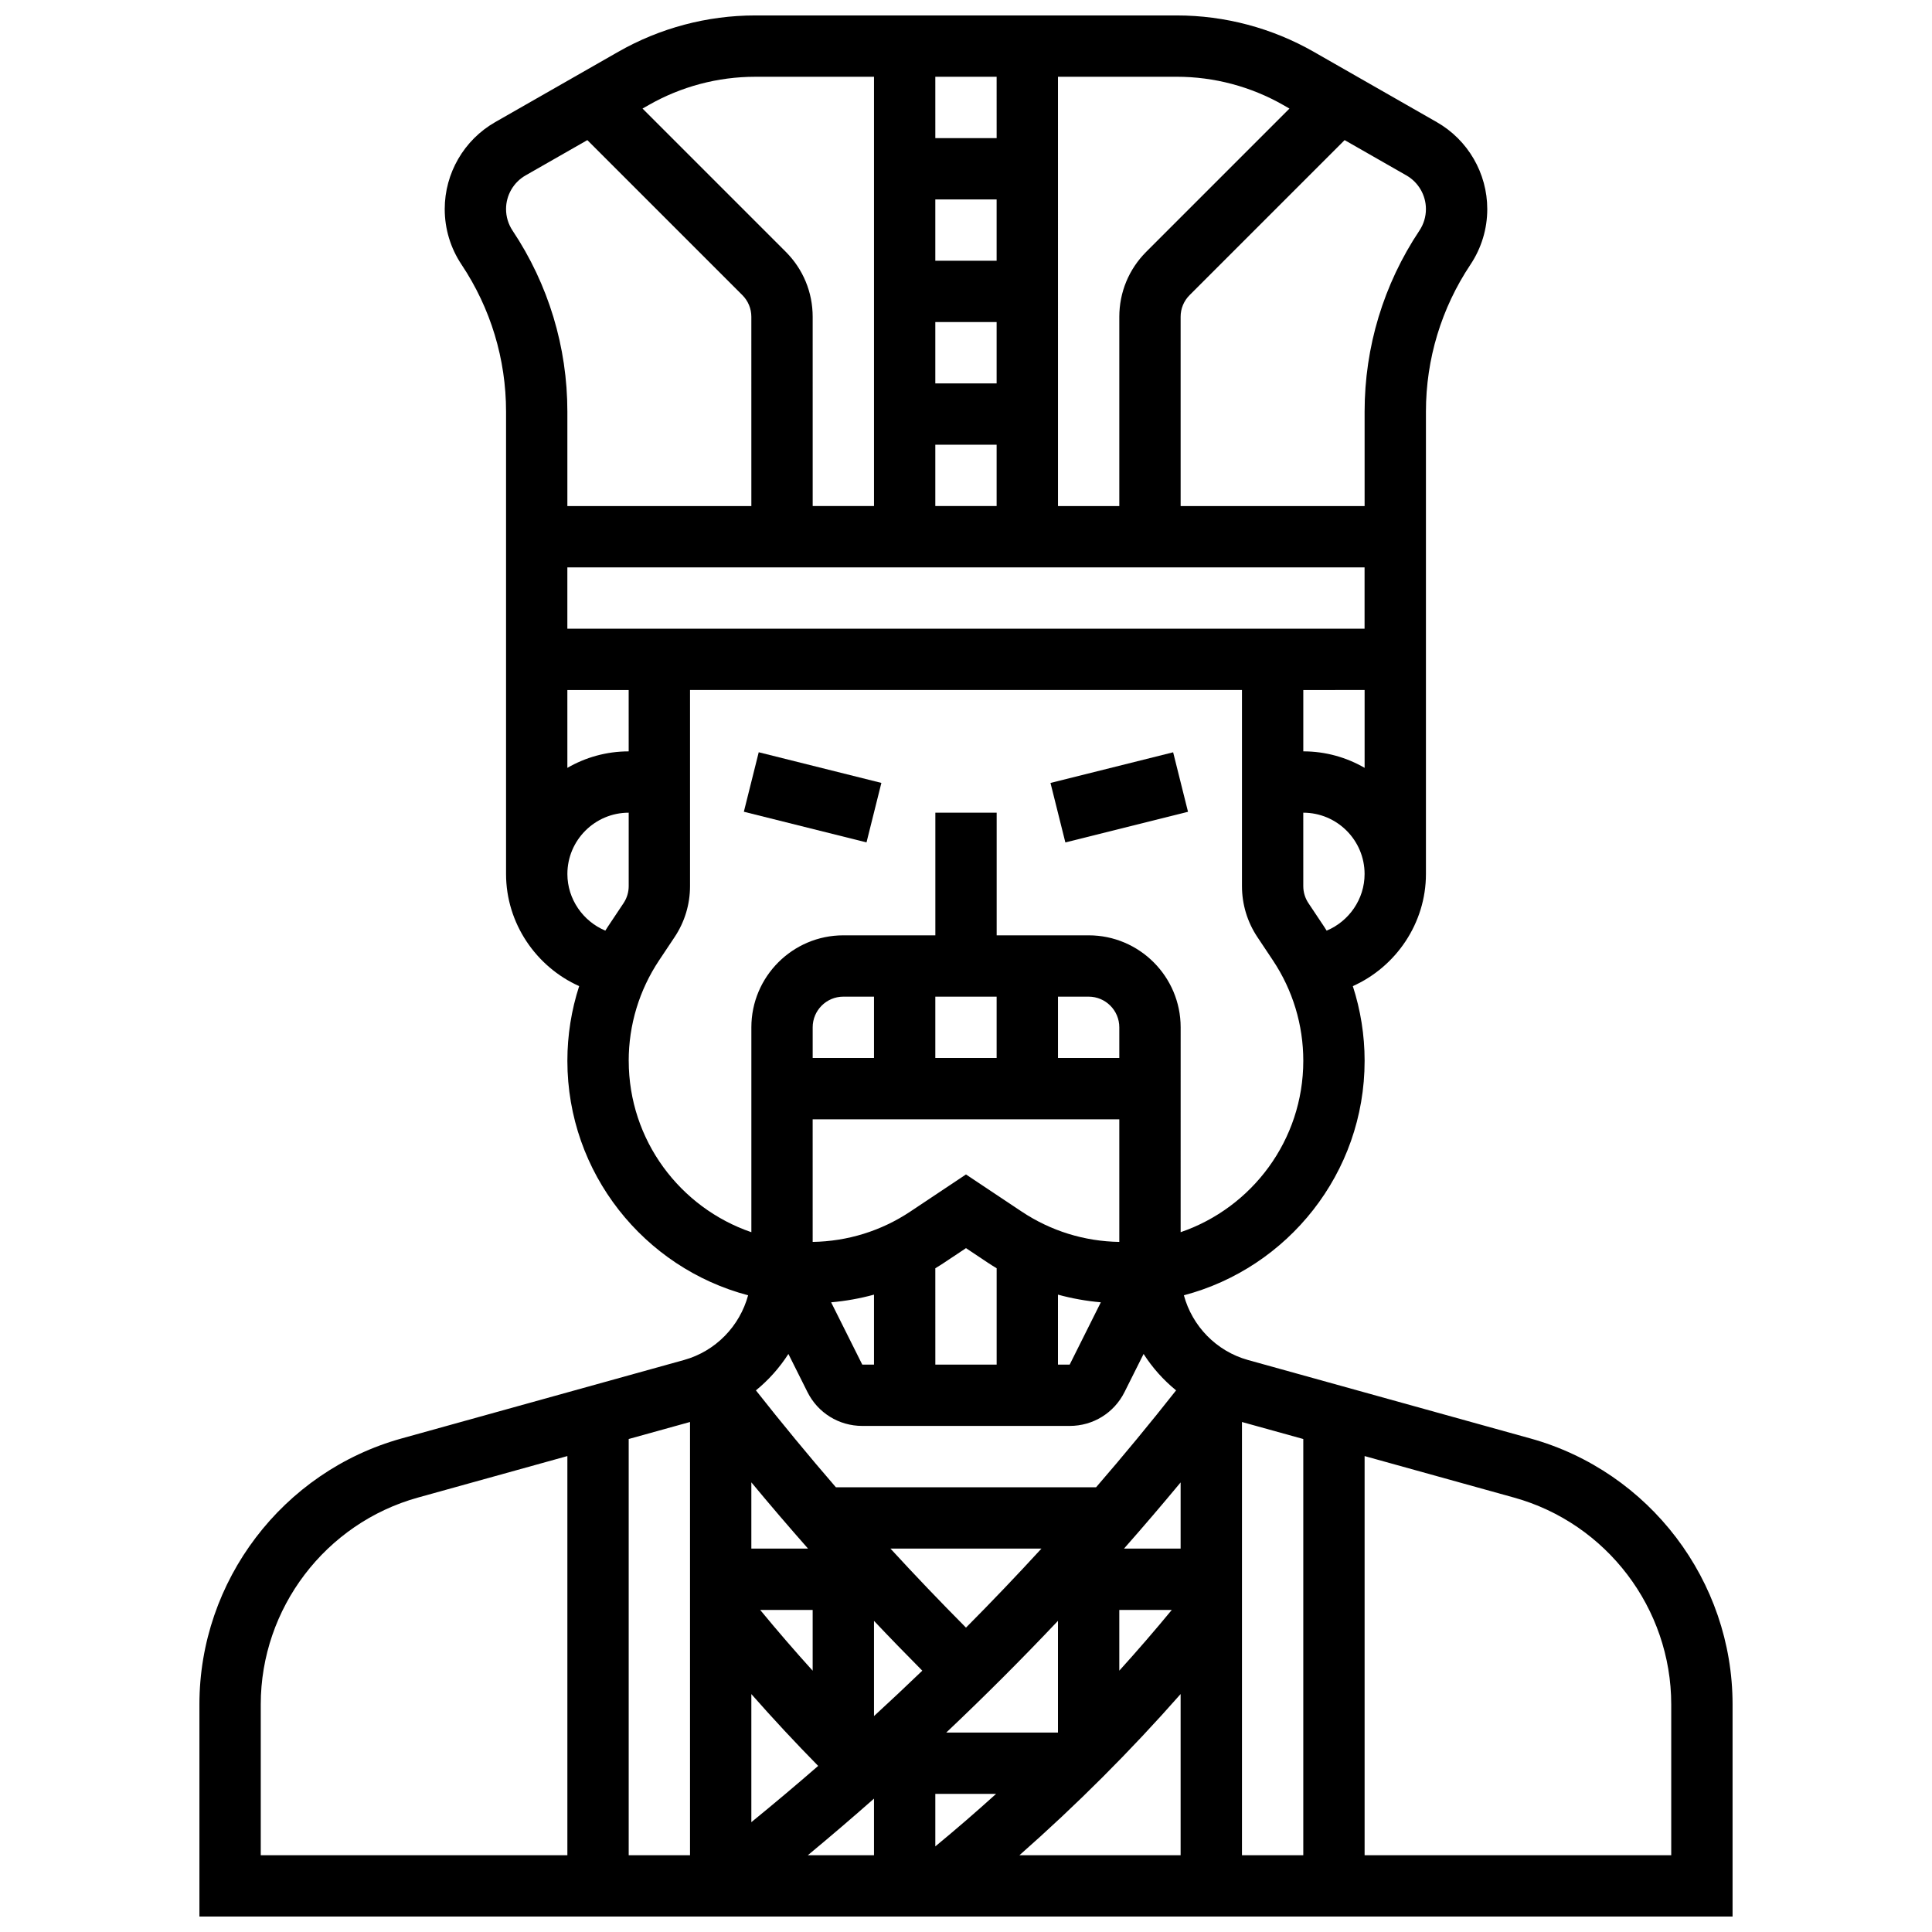
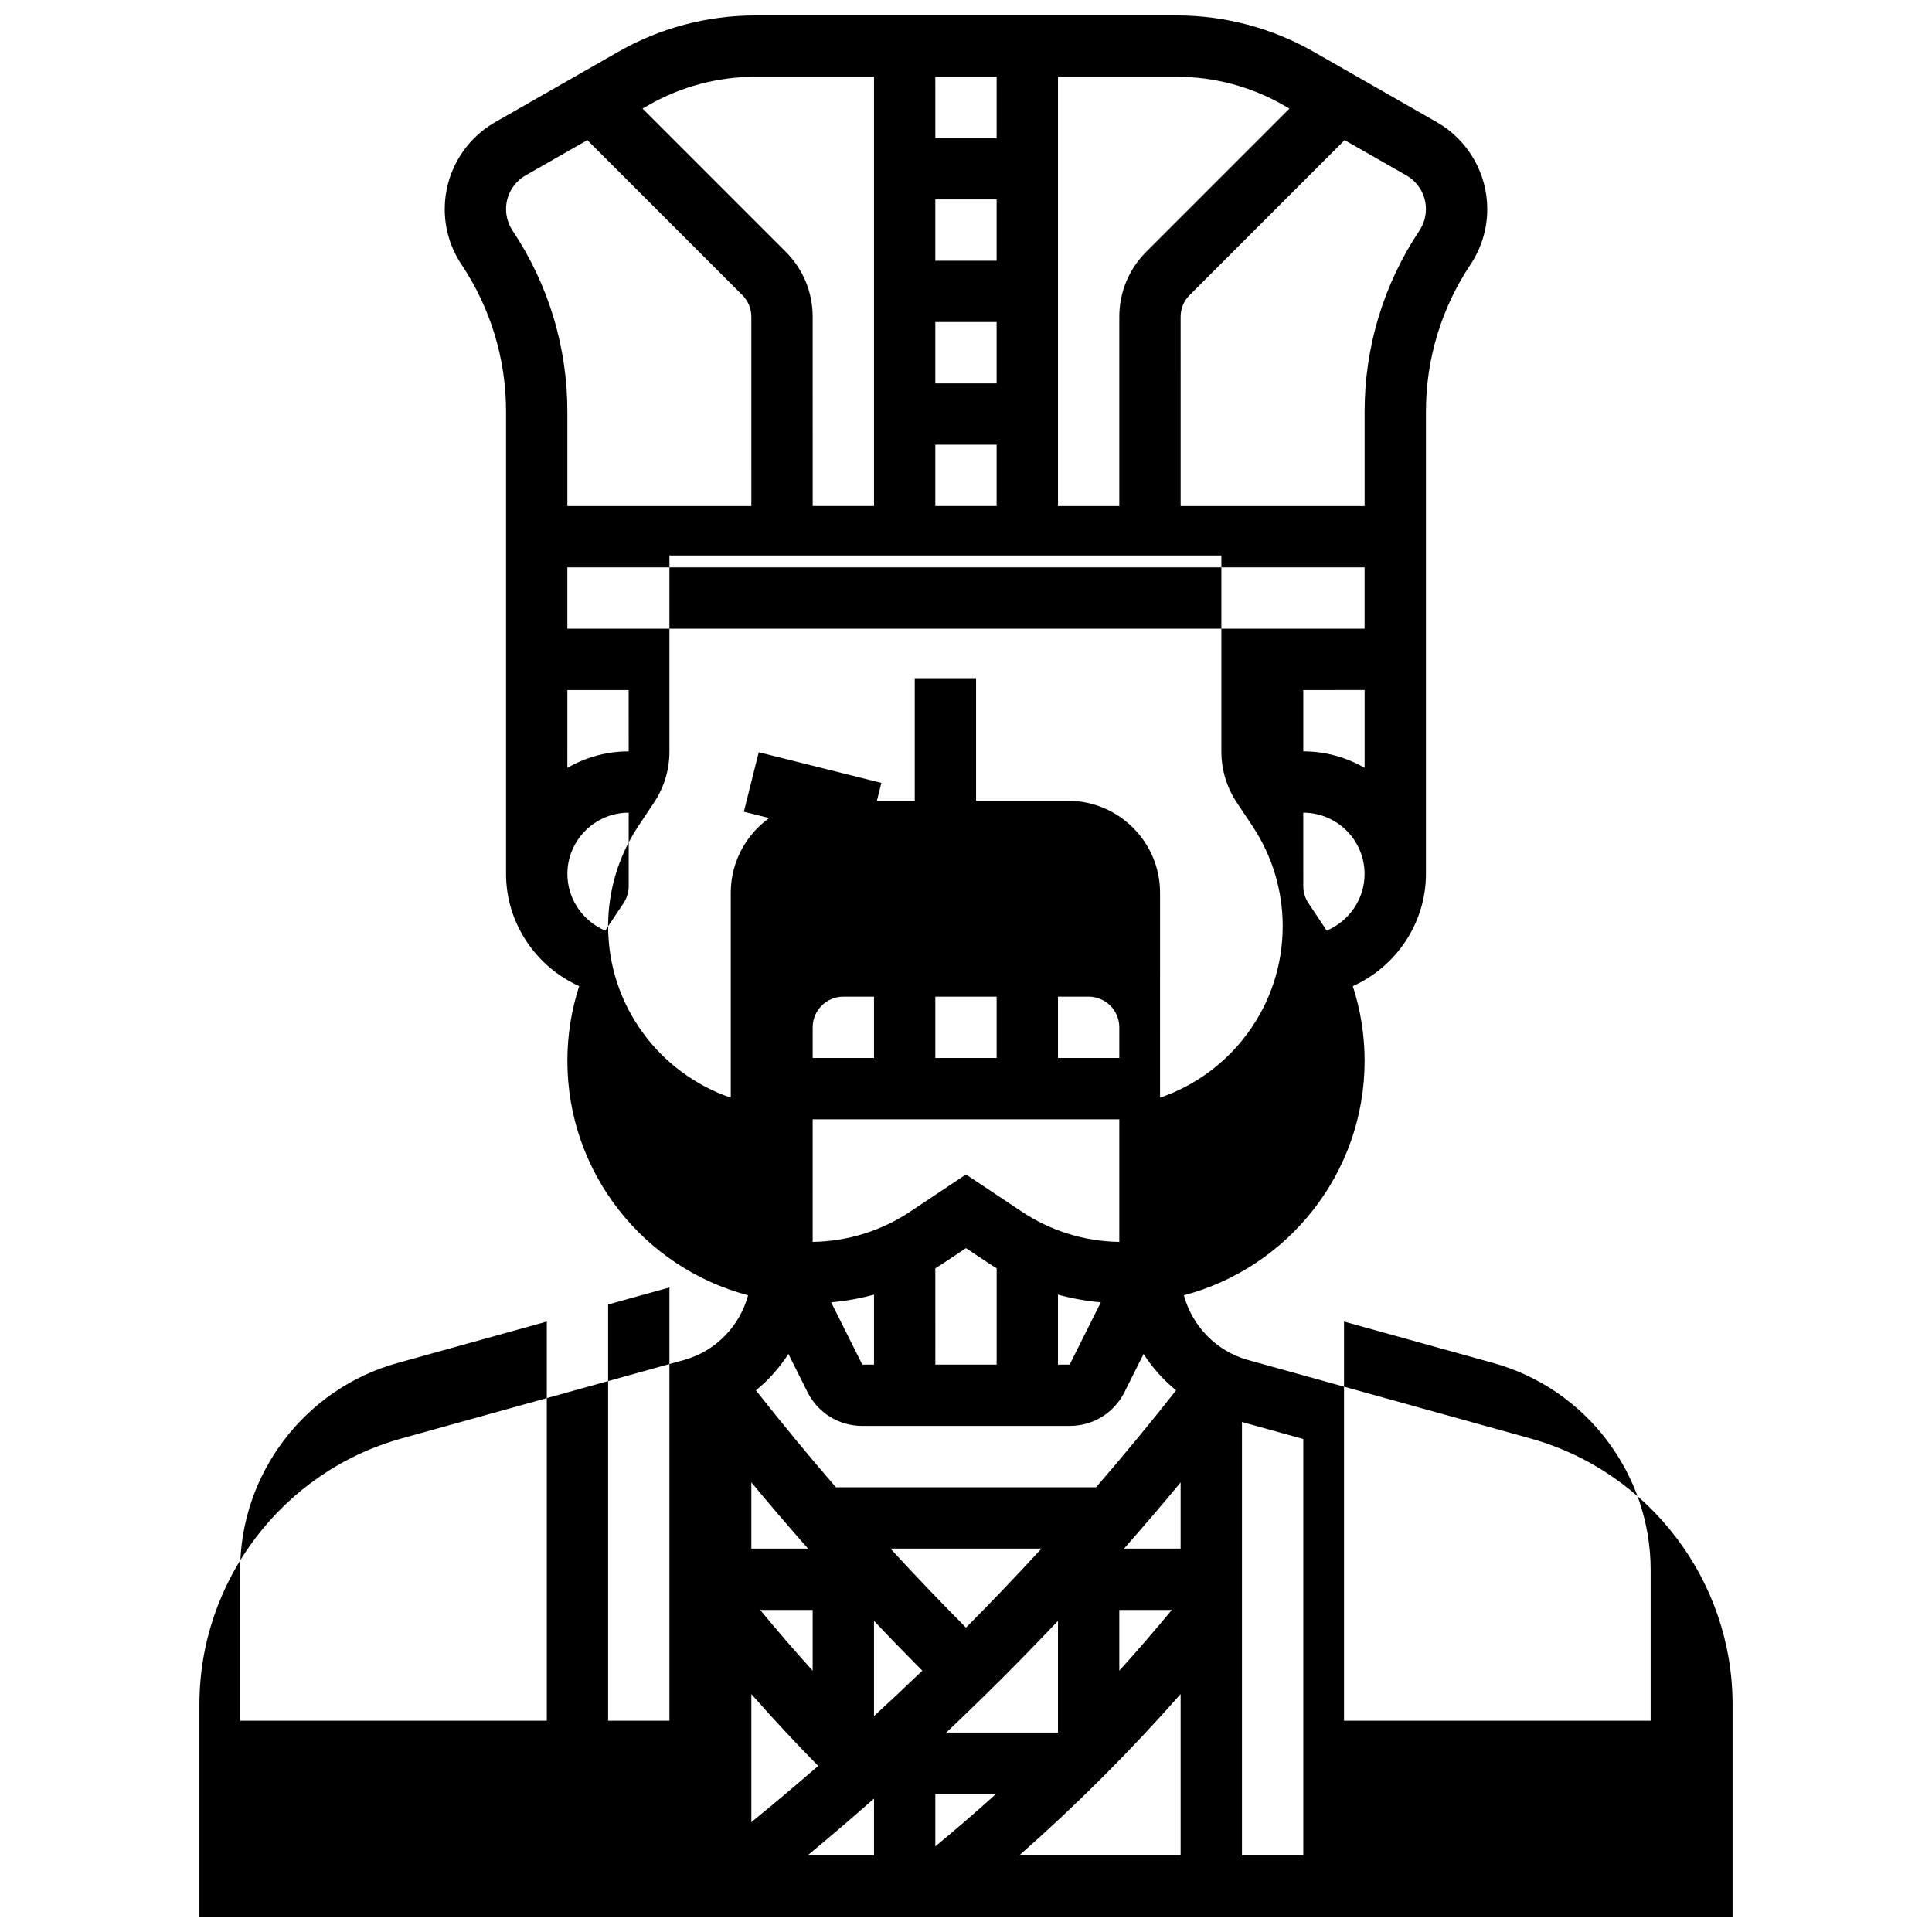
<svg xmlns="http://www.w3.org/2000/svg" width="800px" height="800px" version="1.1" viewBox="144 144 512 512">
  <defs>
    <clipPath id="a">
      <path d="m196 148.09h408v503.81h-408z" />
    </clipPath>
  </defs>
  <path d="m341.13 359.12 3.941-15.766 32.504 8.125-3.941 15.766z" />
-   <path d="m422.39 351.49 32.504-8.125 3.941 15.766-32.504 8.125z" />
  <g clip-path="url(#a)">
-     <path d="m549.59 525.21-74.855-20.793c-8.414-2.336-14.785-8.996-16.996-17.152 27.531-7.258 47.898-32.363 47.898-62.145 0-6.777-1.07-13.441-3.125-19.789 11.418-5.109 19.375-16.652 19.375-29.711v-122.54c0-13.914 4.078-27.383 11.797-38.961 2.914-4.371 4.457-9.461 4.457-14.715 0-9.496-5.121-18.32-13.367-23.031l-32.621-18.645c-11.031-6.305-23.578-9.637-36.285-9.637h-111.74c-12.703 0-25.254 3.332-36.285 9.637l-32.621 18.641c-8.242 4.711-13.367 13.535-13.367 23.031 0 5.254 1.539 10.344 4.457 14.715 7.719 11.578 11.797 25.051 11.797 38.965v122.54c0 13.059 7.961 24.602 19.375 29.711-2.055 6.348-3.125 13.012-3.125 19.789 0 29.781 20.367 54.891 47.898 62.145-2.215 8.156-8.586 14.816-16.996 17.152l-74.855 20.793c-31.531 8.762-53.559 37.738-53.559 70.465v56.227h406.3v-56.227c0.004-32.727-22.02-61.703-53.555-70.465zm-60.207 0.145v110.3h-16.25v-114.81zm-136.45-22.543 5.047 10.09c2.769 5.539 8.34 8.984 14.535 8.984h54.965c6.195 0 11.766-3.441 14.535-8.984l5.047-10.09c2.336 3.641 5.242 6.906 8.613 9.652-6.871 8.719-13.938 17.281-21.199 25.676h-68.961c-7.269-8.41-14.336-16.98-21.191-25.676 3.367-2.746 6.273-6.008 8.609-9.652zm38.934-78.438v-16.25h16.25v16.25zm48.758 16.254v32.492c-9.246-0.141-18.184-2.914-25.887-8.051l-14.742-9.828-14.742 9.828c-7.703 5.137-16.641 7.906-25.887 8.051l-0.004-32.492zm-65.008 46.465v18.543h-3.106l-8.254-16.508c3.856-0.34 7.656-1.016 11.359-2.035zm16.25-6.988c0.809-0.488 1.609-0.992 2.398-1.516l5.731-3.82 5.727 3.82c0.789 0.527 1.59 1.027 2.398 1.516v25.531h-16.25zm32.504 6.988c3.703 1.016 7.504 1.695 11.359 2.031l-8.254 16.512h-3.106zm16.254-62.719h-16.25v-16.25h8.125c4.481 0 8.125 3.644 8.125 8.125zm-65.008 0h-16.25v-8.125c0-4.481 3.644-8.125 8.125-8.125h8.125zm81.258 130.02h-15c5.086-5.766 10.09-11.613 15-17.535zm-81.258 44.383v-25.23c4.215 4.461 8.488 8.855 12.801 13.199-4.219 4.059-8.488 8.07-12.801 12.031zm-16.254-12.02c-4.766-5.269-9.406-10.645-13.91-16.109h13.91zm65.008-13.215v29.609h-29.609c10.145-9.594 20.02-19.469 29.609-29.609zm-24.375 1.797c-6.793-6.84-13.477-13.82-20.016-20.945h40.016c-6.527 7.113-13.195 14.098-20 20.945zm-56.883-20.945v-17.555c4.914 5.926 9.926 11.777 15.023 17.555zm17.711 57.59c-5.824 5.062-11.727 10.035-17.711 14.91v-33.945c5.731 6.508 11.645 12.863 17.711 19.035zm47.141 7.418c-5.262 4.758-10.625 9.402-16.098 13.91v-13.91zm32.66-48.754h13.91c-4.508 5.473-9.152 10.836-13.91 16.098zm-65.008 50.008v15h-17.535c5.922-4.91 11.766-9.91 17.535-15zm81.258-27.715v42.715h-42.715c15.121-13.316 29.402-27.598 42.715-42.715zm38.703-202.31c-0.246-0.383-0.484-0.77-0.738-1.152l-4.094-6.141c-0.895-1.34-1.363-2.898-1.363-4.508l-0.004-19.457c8.961 0 16.25 7.293 16.25 16.25 0.004 6.676-4.152 12.543-10.051 15.008zm-184.97-47.508c-5.918 0-11.465 1.598-16.25 4.371l-0.004-20.625h16.25zm-16.254-32.504v-16.25h211.27v16.25zm97.512-113.77h16.25v16.25h-16.25zm0 32.504h16.25v16.25h-16.25zm16.254-48.754h-16.25l-0.004-16.254h16.25zm-16.254 81.258h16.25v16.25h-16.25zm113.77 65.008v20.625c-4.785-2.773-10.332-4.371-16.25-4.371v-16.25zm16.25-127.46c0 2.035-0.598 4.008-1.727 5.703-9.5 14.254-14.523 30.844-14.523 47.977v25.027h-48.754l-0.004-50.152c0-2.172 0.844-4.211 2.379-5.746l41.082-41.082 16.367 9.352c3.195 1.824 5.18 5.246 5.18 8.922zm-37.797-27.562 1.629 0.93-37.949 37.953c-4.606 4.606-7.141 10.727-7.141 17.238v50.148h-16.25l-0.004-113.77h31.492c9.883 0 19.641 2.594 28.223 7.496zm-139.96-7.496h31.492v113.76h-16.25l-0.004-50.148c0-6.512-2.535-12.633-7.141-17.238l-37.949-37.949 1.629-0.93c8.582-4.902 18.34-7.496 28.223-7.496zm-60.84 26.137 16.363-9.352 41.082 41.082c1.535 1.535 2.379 3.578 2.379 5.746l0.004 50.152h-48.758v-25.027c0-17.133-5.023-33.723-14.527-47.977-1.125-1.695-1.723-3.664-1.723-5.703 0-3.676 1.984-7.098 5.18-8.922zm21.867 198.99c-0.254 0.379-0.492 0.766-0.738 1.152-5.902-2.469-10.055-8.336-10.055-15.004 0-8.961 7.293-16.25 16.25-16.25v19.457c0 1.609-0.473 3.168-1.363 4.508zm5.457 35.648c0-9.512 2.789-18.719 8.062-26.633l4.094-6.141c2.68-4.019 4.094-8.695 4.094-13.523v-51.961h146.27v51.961c0 4.828 1.414 9.504 4.094 13.523l4.094 6.141c5.273 7.914 8.062 17.121 8.062 26.629 0 21.047-13.617 38.961-32.504 45.426l0.004-54.293c0-13.441-10.934-24.379-24.379-24.379h-24.379v-32.504h-16.25v32.504h-24.379c-13.441 0-24.379 10.938-24.379 24.379v54.297c-18.883-6.465-32.5-24.379-32.5-45.426zm16.25 95.719v114.81h-16.25v-110.3zm-113.76 74.836c0-25.457 17.129-47.992 41.656-54.805l39.602-11v105.78h-81.258zm373.79 39.977h-81.258v-105.78l39.602 11c24.527 6.812 41.656 29.352 41.656 54.805z" />
+     <path d="m549.59 525.21-74.855-20.793c-8.414-2.336-14.785-8.996-16.996-17.152 27.531-7.258 47.898-32.363 47.898-62.145 0-6.777-1.07-13.441-3.125-19.789 11.418-5.109 19.375-16.652 19.375-29.711v-122.54c0-13.914 4.078-27.383 11.797-38.961 2.914-4.371 4.457-9.461 4.457-14.715 0-9.496-5.121-18.32-13.367-23.031l-32.621-18.645c-11.031-6.305-23.578-9.637-36.285-9.637h-111.74c-12.703 0-25.254 3.332-36.285 9.637l-32.621 18.641c-8.242 4.711-13.367 13.535-13.367 23.031 0 5.254 1.539 10.344 4.457 14.715 7.719 11.578 11.797 25.051 11.797 38.965v122.54c0 13.059 7.961 24.602 19.375 29.711-2.055 6.348-3.125 13.012-3.125 19.789 0 29.781 20.367 54.891 47.898 62.145-2.215 8.156-8.586 14.816-16.996 17.152l-74.855 20.793c-31.531 8.762-53.559 37.738-53.559 70.465v56.227h406.3v-56.227c0.004-32.727-22.02-61.703-53.555-70.465zm-60.207 0.145v110.3h-16.25v-114.81zm-136.45-22.543 5.047 10.09c2.769 5.539 8.34 8.984 14.535 8.984h54.965c6.195 0 11.766-3.441 14.535-8.984l5.047-10.09c2.336 3.641 5.242 6.906 8.613 9.652-6.871 8.719-13.938 17.281-21.199 25.676h-68.961c-7.269-8.41-14.336-16.98-21.191-25.676 3.367-2.746 6.273-6.008 8.609-9.652zm38.934-78.438v-16.25h16.25v16.25zm48.758 16.254v32.492c-9.246-0.141-18.184-2.914-25.887-8.051l-14.742-9.828-14.742 9.828c-7.703 5.137-16.641 7.906-25.887 8.051l-0.004-32.492zm-65.008 46.465v18.543h-3.106l-8.254-16.508c3.856-0.34 7.656-1.016 11.359-2.035zm16.25-6.988c0.809-0.488 1.609-0.992 2.398-1.516l5.731-3.82 5.727 3.82c0.789 0.527 1.59 1.027 2.398 1.516v25.531h-16.25zm32.504 6.988c3.703 1.016 7.504 1.695 11.359 2.031l-8.254 16.512h-3.106zm16.254-62.719h-16.25v-16.25h8.125c4.481 0 8.125 3.644 8.125 8.125zm-65.008 0h-16.25v-8.125c0-4.481 3.644-8.125 8.125-8.125h8.125zm81.258 130.02h-15c5.086-5.766 10.09-11.613 15-17.535zm-81.258 44.383v-25.23c4.215 4.461 8.488 8.855 12.801 13.199-4.219 4.059-8.488 8.07-12.801 12.031zm-16.254-12.02c-4.766-5.269-9.406-10.645-13.91-16.109h13.91zm65.008-13.215v29.609h-29.609c10.145-9.594 20.02-19.469 29.609-29.609zm-24.375 1.797c-6.793-6.84-13.477-13.82-20.016-20.945h40.016c-6.527 7.113-13.195 14.098-20 20.945zm-56.883-20.945v-17.555c4.914 5.926 9.926 11.777 15.023 17.555zm17.711 57.59c-5.824 5.062-11.727 10.035-17.711 14.91v-33.945c5.731 6.508 11.645 12.863 17.711 19.035zm47.141 7.418c-5.262 4.758-10.625 9.402-16.098 13.91v-13.91zm32.66-48.754h13.91c-4.508 5.473-9.152 10.836-13.91 16.098zm-65.008 50.008v15h-17.535c5.922-4.91 11.766-9.91 17.535-15zm81.258-27.715v42.715h-42.715c15.121-13.316 29.402-27.598 42.715-42.715zm38.703-202.31c-0.246-0.383-0.484-0.77-0.738-1.152l-4.094-6.141c-0.895-1.34-1.363-2.898-1.363-4.508l-0.004-19.457c8.961 0 16.25 7.293 16.25 16.25 0.004 6.676-4.152 12.543-10.051 15.008zm-184.97-47.508c-5.918 0-11.465 1.598-16.25 4.371l-0.004-20.625h16.25zm-16.254-32.504v-16.25h211.27v16.25zm97.512-113.77h16.25v16.25h-16.25zm0 32.504h16.25v16.25h-16.25zm16.254-48.754h-16.25l-0.004-16.254h16.25zm-16.254 81.258h16.25v16.25h-16.25zm113.77 65.008v20.625c-4.785-2.773-10.332-4.371-16.25-4.371v-16.25zm16.25-127.46c0 2.035-0.598 4.008-1.727 5.703-9.5 14.254-14.523 30.844-14.523 47.977v25.027h-48.754l-0.004-50.152c0-2.172 0.844-4.211 2.379-5.746l41.082-41.082 16.367 9.352c3.195 1.824 5.18 5.246 5.18 8.922zm-37.797-27.562 1.629 0.93-37.949 37.953c-4.606 4.606-7.141 10.727-7.141 17.238v50.148h-16.25l-0.004-113.77h31.492c9.883 0 19.641 2.594 28.223 7.496zm-139.96-7.496h31.492v113.76h-16.25l-0.004-50.148c0-6.512-2.535-12.633-7.141-17.238l-37.949-37.949 1.629-0.93c8.582-4.902 18.34-7.496 28.223-7.496zm-60.84 26.137 16.363-9.352 41.082 41.082c1.535 1.535 2.379 3.578 2.379 5.746l0.004 50.152h-48.758v-25.027c0-17.133-5.023-33.723-14.527-47.977-1.125-1.695-1.723-3.664-1.723-5.703 0-3.676 1.984-7.098 5.18-8.922zm21.867 198.99c-0.254 0.379-0.492 0.766-0.738 1.152-5.902-2.469-10.055-8.336-10.055-15.004 0-8.961 7.293-16.25 16.25-16.25v19.457c0 1.609-0.473 3.168-1.363 4.508zc0-9.512 2.789-18.719 8.062-26.633l4.094-6.141c2.68-4.019 4.094-8.695 4.094-13.523v-51.961h146.27v51.961c0 4.828 1.414 9.504 4.094 13.523l4.094 6.141c5.273 7.914 8.062 17.121 8.062 26.629 0 21.047-13.617 38.961-32.504 45.426l0.004-54.293c0-13.441-10.934-24.379-24.379-24.379h-24.379v-32.504h-16.25v32.504h-24.379c-13.441 0-24.379 10.938-24.379 24.379v54.297c-18.883-6.465-32.5-24.379-32.5-45.426zm16.25 95.719v114.81h-16.25v-110.3zm-113.76 74.836c0-25.457 17.129-47.992 41.656-54.805l39.602-11v105.78h-81.258zm373.79 39.977h-81.258v-105.78l39.602 11c24.527 6.812 41.656 29.352 41.656 54.805z" />
  </g>
</svg>